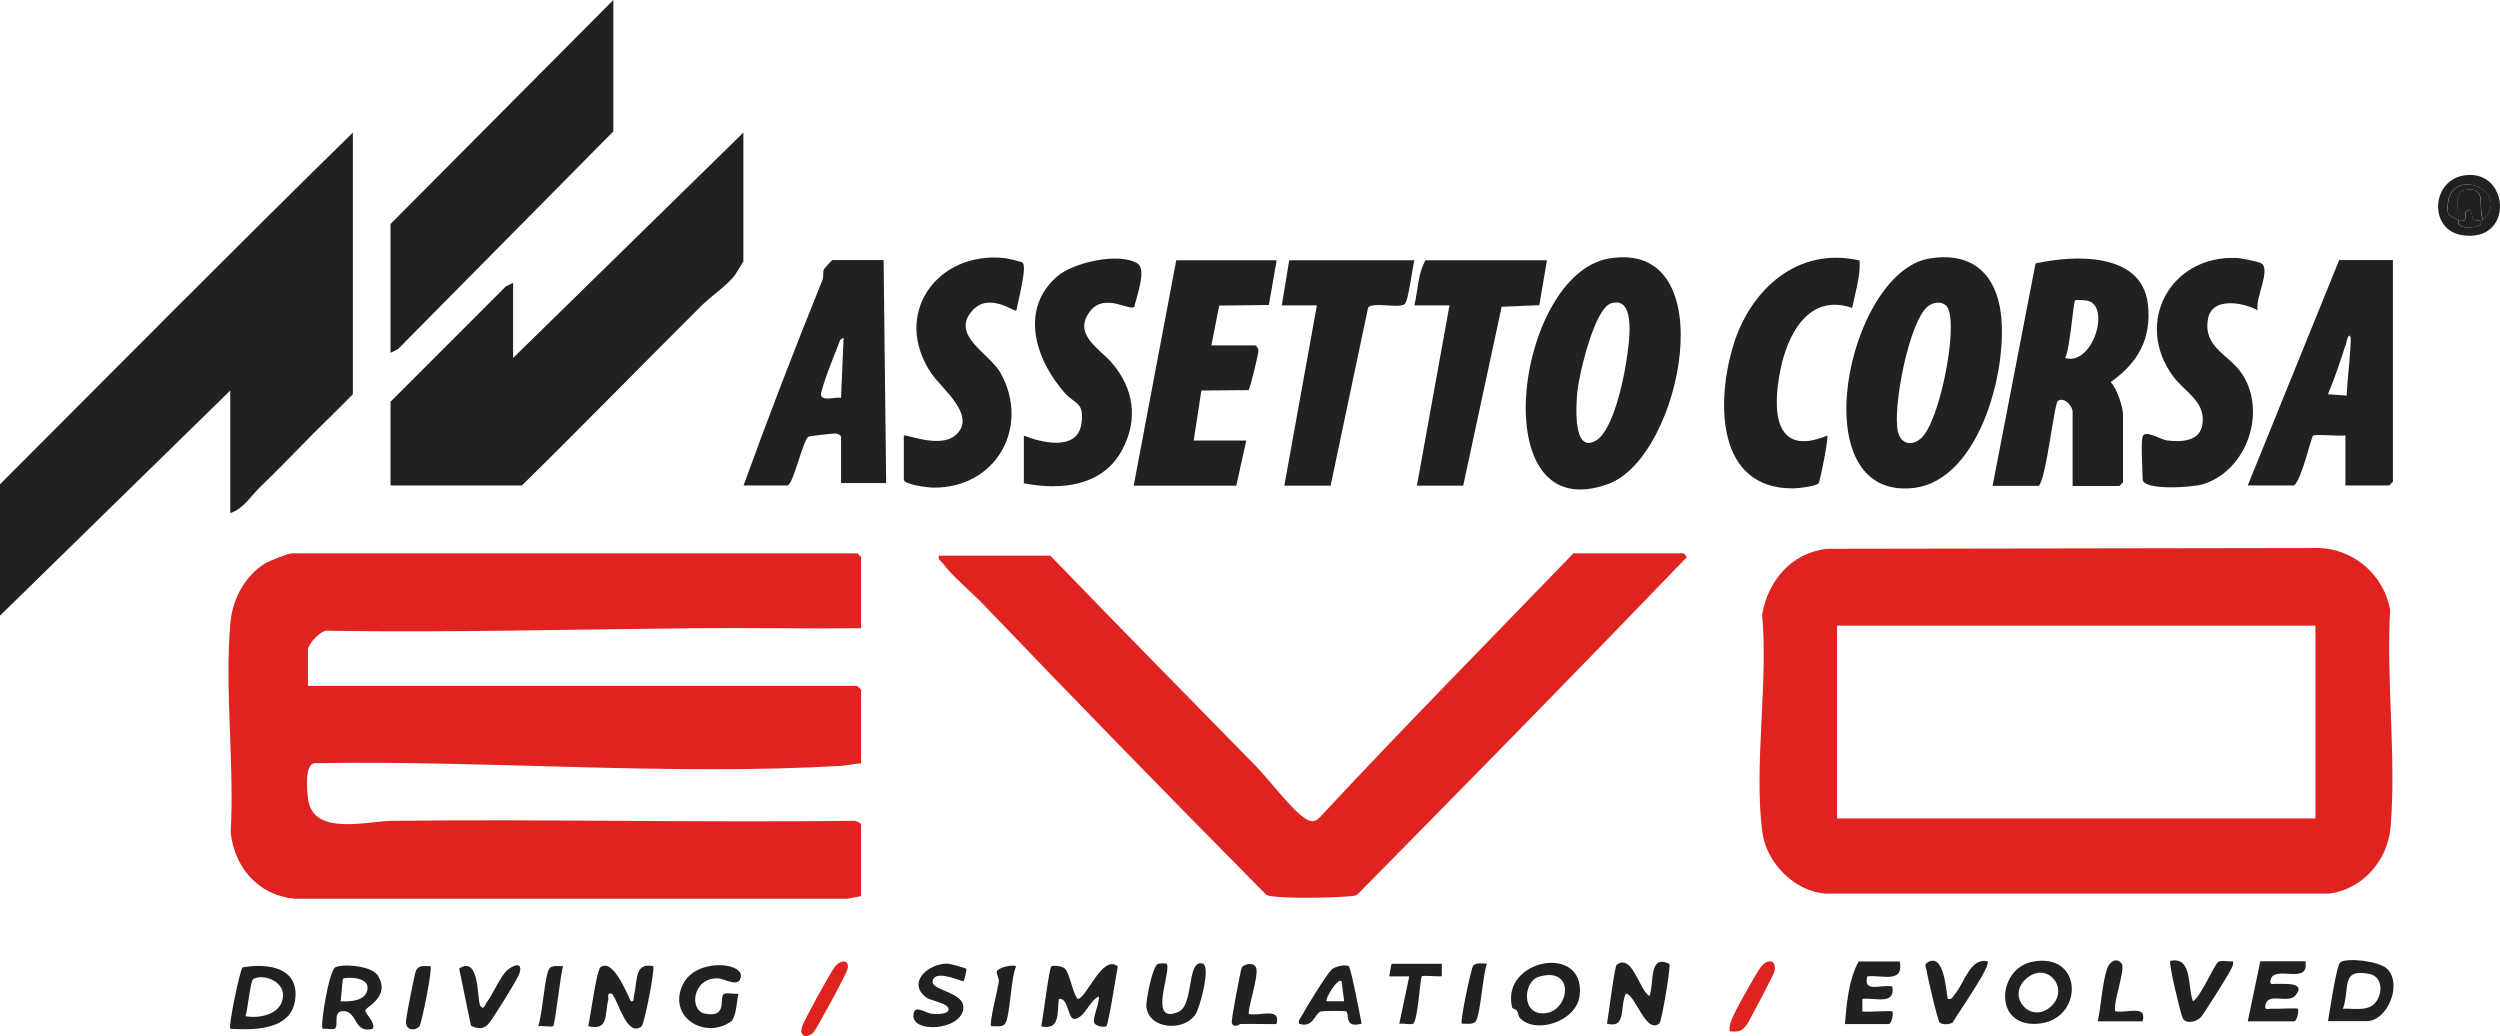
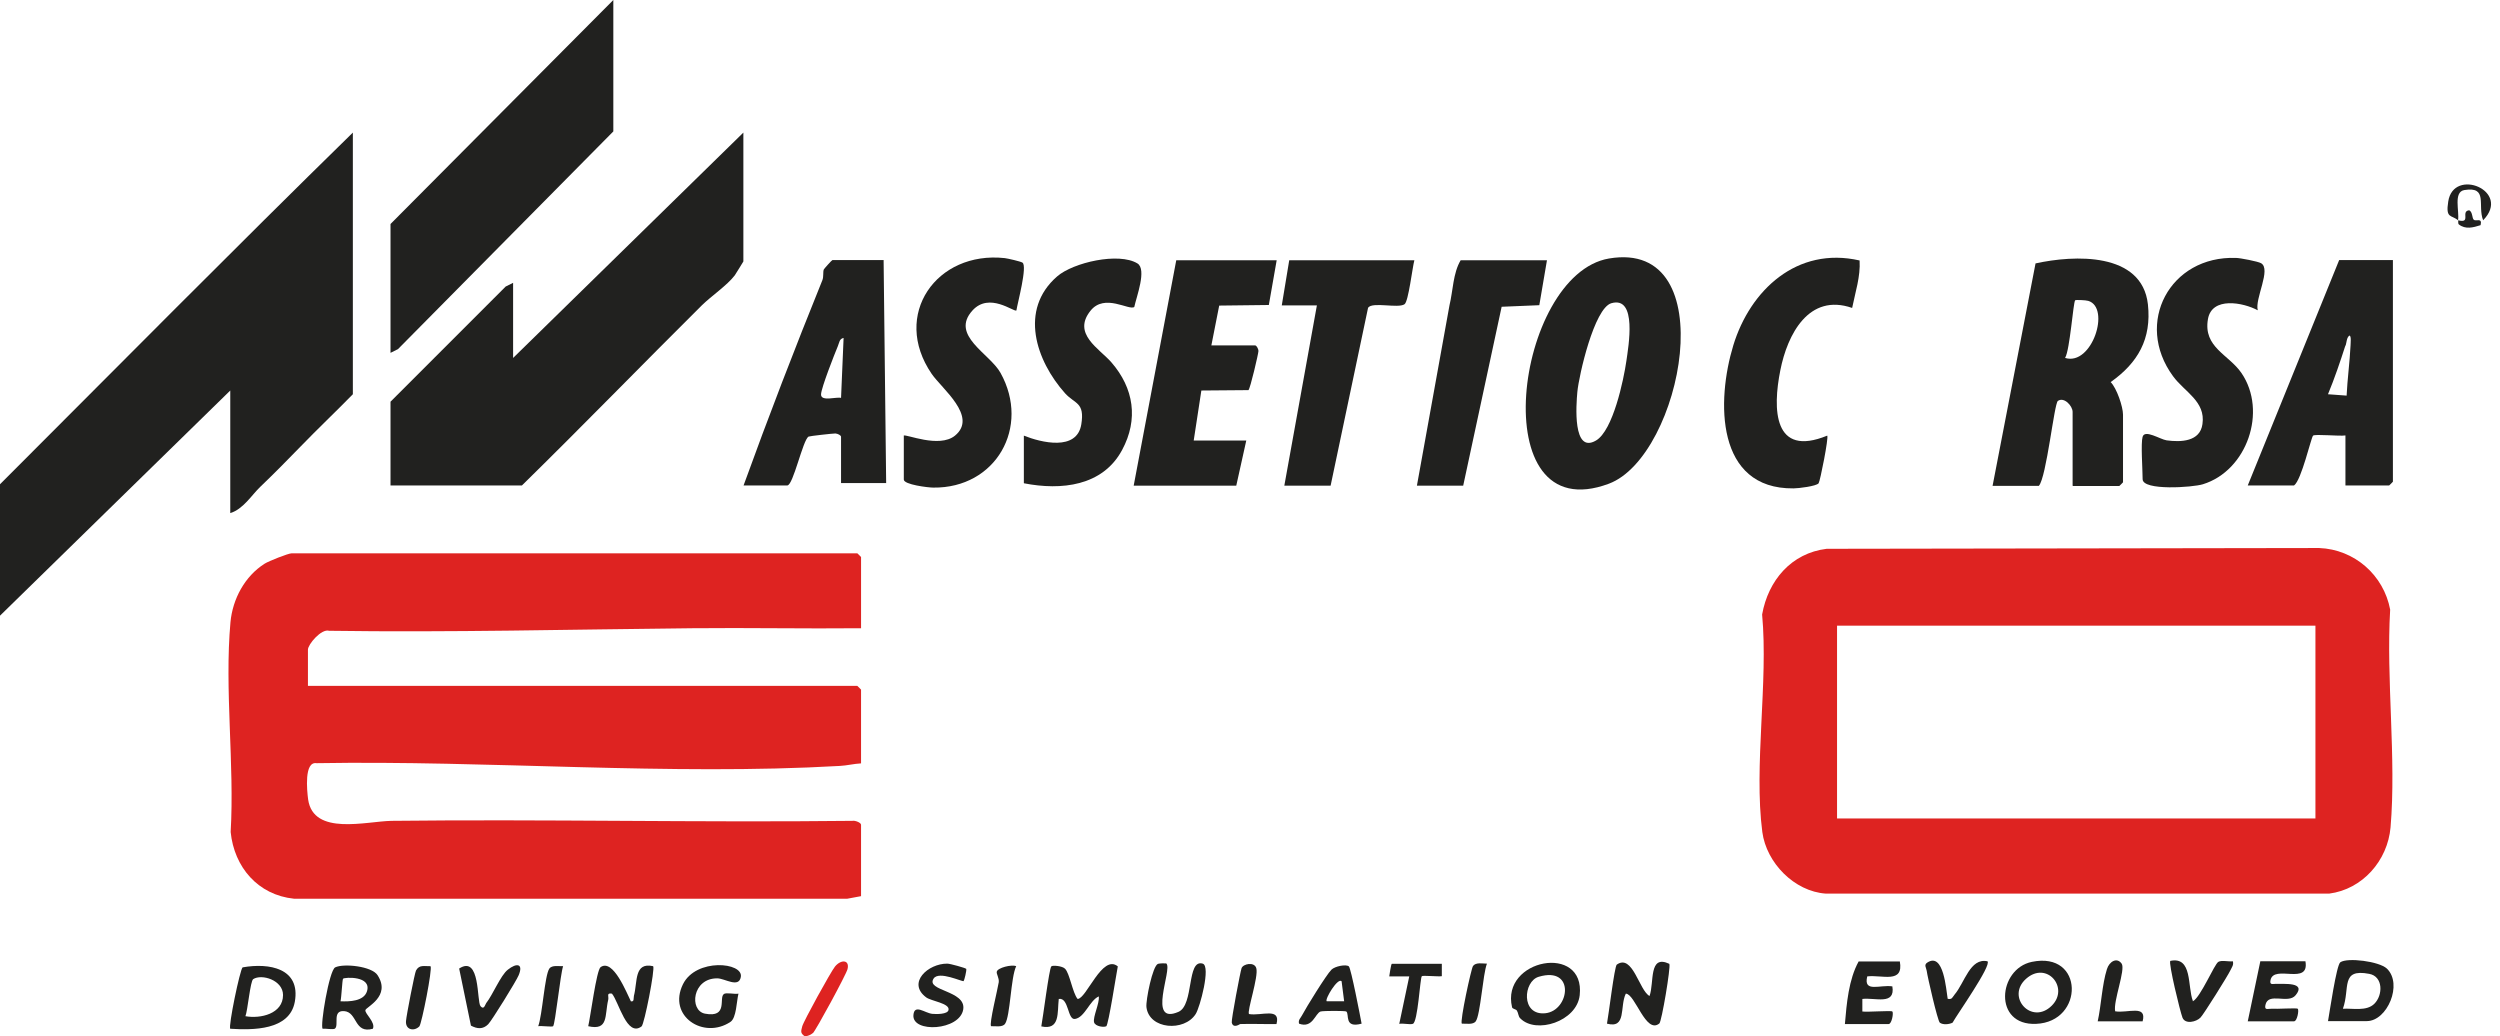
<svg xmlns="http://www.w3.org/2000/svg" id="Layer_2" data-name="Layer 2" viewBox="0 0 127.46 52.83">
  <defs>
    <style>
      .cls-1 {
        fill: #de2321;
      }

      .cls-2 {
        fill: #21211f;
      }
    </style>
  </defs>
  <g id="svg5">
    <g>
-       <path class="cls-2" d="M125.54,8.96c2.4-.49,2.72,3.45-.02,3.03-1.66-.26-1.59-2.69.02-3.03ZM125.32,11.23s-.02.17.03.21c.34.27.74.15,1.11.04.1-.41-.24-.17-.35-.28-.09-.09-.05-.39-.23-.48-.46.05.13.69-.57.51.08-.45-.25-1.44.32-1.54,1.23-.21.66.77.96,1.54,1.47-1.5-1.52-2.72-1.78-.95-.13.88.17.66.5.95Z" />
      <g>
        <g>
          <path class="cls-1" d="M43.9,32.03c-2.87.03-5.75-.03-8.62,0-6.11.06-12.33.22-18.5.13-.4-.12-1.08.7-1.08.96v1.85h28.01s.19.18.19.19v3.76c-.37.02-.71.11-1.08.13-8.69.5-17.96-.29-26.68-.14-.64-.1-.49,1.39-.43,1.85.27,1.87,2.97,1.11,4.26,1.09,7.79-.09,15.67.09,23.49,0,.13-.03.44.09.44.2v3.64l-.7.13H14.99c-1.84-.19-3.05-1.61-3.23-3.4.2-3.45-.32-7.3-.01-10.7.11-1.18.73-2.34,1.74-2.98.2-.13,1.21-.53,1.38-.53h28.84s.19.18.19.19v3.64Z" />
-           <path class="cls-1" d="M85.82,28.2s.25.19.13.26c-5.53,5.75-11.11,11.43-16.71,17.11-.15.14-.33.11-.51.13-.83.08-3.05.11-3.84,0-.14-.02-.27-.02-.38-.13-4.84-4.89-9.64-9.81-14.39-14.77-.64-.67-1.49-1.34-2.06-2.09-.1-.13-.25-.16-.19-.38h5.68c3.49,3.62,7.02,7.19,10.53,10.78.59.61,1.84,2.25,2.48,2.63.29.17.47.19.72-.06,4.24-4.56,8.62-8.99,12.94-13.47h5.62Z" />
        </g>
        <path class="cls-1" d="M93.13,27.98l25.11-.04c1.8.07,3.29,1.38,3.62,3.14-.21,3.58.32,7.56.02,11.1-.15,1.7-1.43,3.16-3.13,3.38h-25.66c-1.61-.11-3.03-1.57-3.24-3.14-.44-3.37.31-7.63-.01-11.09.31-1.74,1.49-3.13,3.29-3.35ZM93.66,31.9v9.83h24.39v-9.83h-24.39Z" />
      </g>
      <g>
        <g>
          <path class="cls-2" d="M11.74,26.16v-6.25L0,31.39v-6.7c5.99-5.99,11.94-12.01,17.99-17.93v13.34c-.88.9-1.8,1.77-2.68,2.68-.67.69-1.34,1.37-2.04,2.04-.44.42-.87,1.14-1.53,1.34Z" />
          <path class="cls-2" d="M19.91,24.76v-4.28l5.87-5.87.38-.19v3.83l11.74-11.49v6.57s-.37.61-.44.71c-.39.51-1.19,1.05-1.67,1.52-3.08,3.06-6.09,6.16-9.18,9.19h-6.7Z" />
          <polygon class="cls-2" points="31.27 6.7 20.29 17.8 19.91 17.99 19.91 11.42 31.27 0 31.27 6.7" />
        </g>
        <g>
          <path class="cls-2" d="M82.03,13.18c5.91-1.01,3.73,10.08,0,11.48-6.46,2.42-4.79-10.66,0-11.48ZM82.15,15.46c-.87.26-1.65,3.67-1.73,4.52-.06.65-.25,3.18.95,2.48.87-.51,1.41-3.09,1.55-4.06.1-.71.57-3.33-.77-2.94Z" />
-           <path class="cls-2" d="M98.36,13.18c1.94-.33,3.24.56,3.6,2.47.53,2.81-.93,8.84-4.41,9.23-5.75.63-3.38-10.98.81-11.7ZM98.3,15.61c-.98.78-1.81,5.17-1.54,6.38.14.64.7.79,1.19.35.93-.83,1.87-5.54,1.37-6.61-.19-.4-.71-.36-1.02-.12Z" />
          <path class="cls-2" d="M122,13.27v11.29s-.18.19-.19.19h-2.23v-2.55c-.29.05-1.54-.08-1.65.01-.1.09-.59,2.27-.97,2.54h-2.36l4.66-11.49h2.74ZM119.58,17.61c-.27.84-.55,1.67-.89,2.49l.95.07c.04-.84.16-1.72.2-2.55,0-.13.05-.51-.06-.51-.14.1-.14.35-.19.51Z" />
          <path class="cls-2" d="M65.09,13.27l-.4,2.28-2.53.03-.4,2.03h2.23c.07,0,.17.17.17.29s-.42,1.93-.51,1.99l-2.4.02-.39,2.55h2.68l-.51,2.3h-5.23l2.17-11.49h5.1Z" />
          <path class="cls-2" d="M109.24,22.27c.11-.39.89.13,1.22.18.73.1,1.71.07,1.83-.83.17-1.16-.92-1.64-1.5-2.44-1.99-2.71-.16-6.15,3.21-6.03.2,0,1.13.18,1.28.27.53.31-.33,1.81-.17,2.4-.74-.4-2.34-.71-2.54.45-.25,1.44,1.06,1.8,1.71,2.75,1.33,1.95.28,4.98-1.97,5.67-.51.16-3.07.34-3.07-.26,0-.5-.1-1.81,0-2.17Z" />
          <path class="cls-2" d="M46.07,22.21c.1-.1,1.81.66,2.62,0,1.18-.97-.67-2.39-1.19-3.15-2.06-3.01.25-6.28,3.73-5.9.16.02.81.17.9.23.26.18-.25,2.05-.31,2.44-.13.09-1.38-.95-2.24,0-1.15,1.27.88,2.19,1.43,3.18,1.54,2.77-.24,5.89-3.43,5.85-.25,0-1.5-.15-1.5-.41v-2.23Z" />
          <path class="cls-2" d="M52.2,24.63v-2.42c.87.35,2.71.81,2.93-.58.18-1.13-.32-1.02-.83-1.58-1.48-1.66-2.36-4.26-.4-5.96.82-.71,3.14-1.24,4.09-.66.49.3-.05,1.7-.16,2.22-.26.2-1.51-.71-2.23.19-.95,1.18.45,1.93,1.06,2.63,1.15,1.32,1.39,2.91.55,4.47-.99,1.85-3.11,2.07-5,1.7Z" />
          <path class="cls-2" d="M94.81,13.28c.05.82-.22,1.62-.38,2.42-2.21-.77-3.3,1.35-3.66,3.17-.4,1.99-.36,4.47,2.39,3.34.08.09-.36,2.32-.44,2.43-.12.15-1.03.26-1.28.26-3.97.04-3.93-4.47-3.07-7.29s3.25-5.06,6.44-4.33Z" />
          <path class="cls-2" d="M72.11,13.27c-.1.36-.3,2.1-.5,2.24-.33.23-1.64-.14-1.86.18l-1.91,9.07h-2.36l1.66-9.19h-1.79l.38-2.3h6.38Z" />
-           <path class="cls-2" d="M78.87,13.27l-.39,2.29-1.92.08-1.96,9.12h-2.36l1.66-9.19h-1.79c.18-.74.18-1.65.57-2.3h6.19Z" />
+           <path class="cls-2" d="M78.87,13.27l-.39,2.29-1.92.08-1.96,9.12h-2.36l1.66-9.19c.18-.74.18-1.65.57-2.3h6.19Z" />
          <path class="cls-2" d="M105.67,24.76v-3.76c0-.3-.43-.78-.75-.56-.19.12-.58,3.89-.97,4.33h-2.36l2.19-11.34c1.95-.43,5.43-.6,5.73,2.09.19,1.76-.51,2.98-1.9,3.96.31.31.63,1.26.63,1.66v3.45s-.18.19-.19.19h-2.36ZM105.29,18.25c1.37.42,2.33-2.56,1.18-2.91-.13-.04-.64-.06-.67-.03-.1.11-.27,2.54-.51,2.93Z" />
          <path class="cls-2" d="M45.05,13.27l.13,11.36h-2.3v-2.36c0-.08-.17-.16-.29-.17-.14,0-1.31.13-1.37.16-.29.18-.78,2.49-1.08,2.49h-2.23c1.27-3.51,2.62-7.01,4.02-10.47.07-.18.02-.41.07-.54.01-.03.41-.48.44-.48h2.62ZM42.88,20.29l.13-3.06c-.22.04-.22.25-.29.41-.18.43-.84,2.11-.86,2.46-.02.4.81.11,1.03.19Z" />
        </g>
      </g>
      <path class="cls-2" d="M125.32,11.23c-.34-.29-.64-.07-.5-.95.26-1.77,3.25-.55,1.78.95-.3-.76.27-1.74-.96-1.54-.57.1-.24,1.09-.32,1.54.7.18.11-.46.57-.51.18.09.14.4.23.48.11.11.45-.13.35.28-.38.12-.77.23-1.11-.04-.05-.04-.02-.2-.03-.21Z" />
      <g>
        <path class="cls-2" d="M56.4,52.32c-.09.07-.56.02-.62-.2-.07-.27.29-.98.24-1.32-.47.21-.71,1.07-1.21,1.15-.39.07-.31-1.11-.83-1.02-.08.69.08,1.61-.89,1.4.08-.4.4-2.95.51-3.06.07-.07.57-.02.7.12.24.24.38,1.22.64,1.54.45,0,1.26-2.31,2.05-1.66-.08.4-.47,2.96-.59,3.06Z" />
        <path class="cls-2" d="M32.16,51.05c.19.04.13-.15.16-.28.19-.71,0-1.73.98-1.51.11.11-.45,2.97-.59,3.07-.75.57-1.16-1.25-1.51-1.67-.3-.05-.15.14-.19.31-.19.8.03,1.59-1.02,1.35.11-.45.42-2.86.63-3.01.64-.46,1.34,1.34,1.54,1.73Z" />
        <path class="cls-2" d="M85.11,49.15c.08.13-.39,2.94-.51,3.03-.69.57-1.23-1.51-1.71-1.52-.32.66.05,1.8-.96,1.53.08-.4.38-2.92.5-3.01.81-.57,1.14,1.32,1.67,1.6.25-.69-.06-2.14,1.01-1.64Z" />
        <path class="cls-2" d="M11.74,52.45c-.11-.11.5-3.04.63-3.13,1.35-.24,2.97.04,2.66,1.76-.27,1.46-2.14,1.44-3.29,1.37ZM12.51,51.81c.77.14,1.92-.12,1.92-1.08,0-.76-1.09-1.09-1.52-.81-.15.09-.28,1.6-.4,1.9Z" />
        <path class="cls-2" d="M77.5,51.91c-.09-.09-.09-.27-.16-.38-.05-.09-.23-.08-.25-.18-.58-2.46,3.74-3.27,3.45-.61-.15,1.34-2.23,2-3.03,1.18ZM78.45,49.8c-.79.23-.92,1.98.33,1.86s1.55-2.42-.33-1.86Z" />
        <path class="cls-2" d="M118.69,52.07c.08-.44.43-2.87.63-3.01.36-.25,1.97-.05,2.37.32.83.79.02,2.68-1.02,2.68h-1.98ZM119.45,51.43c.51-.03,1.2.14,1.6-.25.45-.44.46-1.4-.26-1.53-1.48-.28-.96.73-1.34,1.78Z" />
        <path class="cls-2" d="M103.59,49.04c2.68-.56,2.68,3.06.22,3.16-2.2.1-1.95-2.8-.22-3.16ZM104.61,51.27c.91-.91-.26-2.3-1.31-1.37s.29,2.39,1.31,1.37Z" />
        <path class="cls-2" d="M96.86,49.01c.21,1.16-.9.68-1.66.77-.21.85.66.41,1.28.51.16.98-.88.56-1.53.64v.64c.24.04,1.48-.06,1.53,0,.07.07-.03.64-.19.64h-2.23c.09-1.05.19-2.26.7-3.19h2.11Z" />
        <path class="cls-2" d="M19.01,52.45c-.97.27-.77-.85-1.47-.9-.61-.04-.25.71-.46.89-.08.07-.47-.01-.63.01-.14-.13.33-2.98.64-3.13.43-.21,1.87-.06,2.16.4.7,1.08-.59,1.62-.62,1.78-.04.18.53.62.38.95ZM17.36,51.05c.46.02,1.19,0,1.35-.51.25-.8-1.15-.72-1.22-.64-.04.04-.08.96-.13,1.15Z" />
        <path class="cls-2" d="M117.54,49.01c.22,1.26-1.61.14-1.78.96-.06.28.13.18.31.19.34.02,1.54-.11.97.58-.38.47-1.4-.18-1.54.5-.06.29.13.18.31.19.24.02,1.3-.05,1.34,0,.07.07-.03.64-.19.64h-2.36l.64-3.06h2.3Z" />
        <path class="cls-2" d="M36.9,50.68c.14-.09.55.02.75-.02-.1.39-.1,1.24-.41,1.44-1.36.91-3.22-.29-2.42-1.92.67-1.35,3.09-1.12,2.95-.37-.1.58-.82.07-1.2.07-1.28-.01-1.44,1.64-.63,1.8,1.21.23.69-.83.97-1Z" />
        <path class="cls-2" d="M59.47,49.13c.31.3-1,3.15.61,2.46.81-.35.41-2.71,1.24-2.46.42.13-.14,2.23-.36,2.57-.58.91-2.37.79-2.51-.35-.04-.34.31-2.11.59-2.21.09-.03.41-.03.43-.02Z" />
        <path class="cls-2" d="M49.26,49.39c.04.06-.1.61-.13.63-.06.05-1.26-.54-1.53-.13-.42.64,1.66.6,1.51,1.57-.17,1.09-2.62,1.22-2.54.29.05-.58.58-.1.96-.06.2.02.79.03.83-.2.07-.34-.89-.45-1.14-.64-.99-.74.1-1.73,1.08-1.72.14,0,.92.22.95.26Z" />
        <path class="cls-2" d="M99.29,50.92c.24.06.25-.08.36-.21.52-.61.79-1.89,1.68-1.7.22.21-1.57,2.74-1.78,3.13-.18.09-.49.12-.65,0-.11-.08-.63-2.34-.67-2.65-.02-.15-.16-.3.04-.42.83-.53.95,1.39,1.03,1.85Z" />
        <path class="cls-2" d="M111.8,51.05c.4-.21,1.1-1.9,1.3-2.01.17-.1.53,0,.74-.03.05.19-.05.3-.12.45-.13.28-1.37,2.26-1.53,2.42-.21.22-.78.36-.92,0-.12-.31-.72-2.78-.62-2.89,1.14-.24.87,1.31,1.15,2.04Z" />
        <path class="cls-2" d="M68.77,49.27c.11.1.58,2.54.65,2.92-.91.25-.61-.48-.78-.62-.05-.04-1.16-.04-1.31,0-.28.09-.4.88-1.1.62-.05-.2.08-.28.15-.42.21-.4,1.24-2.07,1.5-2.33.18-.18.75-.29.89-.17ZM68.4,50.03c-.19-.21-.87.92-.76,1.02h.89s-.13-1.02-.13-1.02Z" />
        <path class="cls-2" d="M24.5,51.3c.18.21.23-.08.29-.16.34-.43.73-1.41,1.1-1.7.45-.36.81-.32.55.29-.12.29-1.37,2.31-1.55,2.49-.27.27-.56.24-.88.07l-.6-2.91c1.09-.71.89,1.69,1.09,1.92Z" />
        <path class="cls-2" d="M73.51,49.13v.64c-.19.03-.97-.05-1.02,0-.09.09-.2,2.36-.46,2.43-.17.05-.48-.04-.69,0l.51-2.42h-1.02s.09-.64.13-.64h2.55Z" />
        <path class="cls-2" d="M106.95,52.07c.18-.82.22-1.87.47-2.66.12-.39.51-.62.75-.28.21.3-.44,1.93-.33,2.43.63.11,1.63-.36,1.4.51h-2.3Z" />
        <path class="cls-2" d="M63.24,52.2s-.37.27-.44-.07c-.03-.14.44-2.61.5-2.77.08-.22.65-.34.75,0,.13.42-.49,2.22-.37,2.34.63.11,1.63-.36,1.4.51-.61.01-1.23-.02-1.85,0Z" />
-         <path class="cls-1" d="M88.19,52.58c-.04-.22.03-.4.1-.6.11-.34,1.21-2.3,1.45-2.63.39-.55.88-.39.72.2-.04.15-1.27,2.51-1.4,2.69-.27.36-.41.38-.87.34Z" />
        <path class="cls-1" d="M41.44,52.67c-.11.1-.26.15-.4.17-.25-.17-.2-.26-.14-.51.07-.27,1.46-2.79,1.67-3.05.31-.38.76-.35.64.13-.06.26-1.62,3.14-1.77,3.27Z" />
        <path class="cls-2" d="M21.95,49.26c.11.11-.45,2.94-.57,3.07-.27.27-.72.18-.68-.28.02-.27.44-2.44.51-2.57.17-.31.42-.21.74-.22Z" />
        <path class="cls-2" d="M51.81,49.26c-.28.57-.3,2.56-.57,2.94-.14.19-.5.11-.71.12-.11-.11.34-1.9.39-2.24.03-.21-.13-.43-.1-.54.04-.2.76-.38.99-.28Z" />
        <path class="cls-2" d="M28.71,49.26c-.14.4-.4,2.95-.51,3.06-.04.05-.6-.03-.76,0,.21-.54.33-2.61.57-2.94.14-.19.5-.11.71-.12Z" />
        <path class="cls-2" d="M75.81,49.13c-.21.54-.33,2.61-.57,2.94-.14.19-.5.11-.71.12-.11-.1.48-2.82.57-2.94.15-.2.49-.12.7-.12Z" />
      </g>
    </g>
  </g>
</svg>